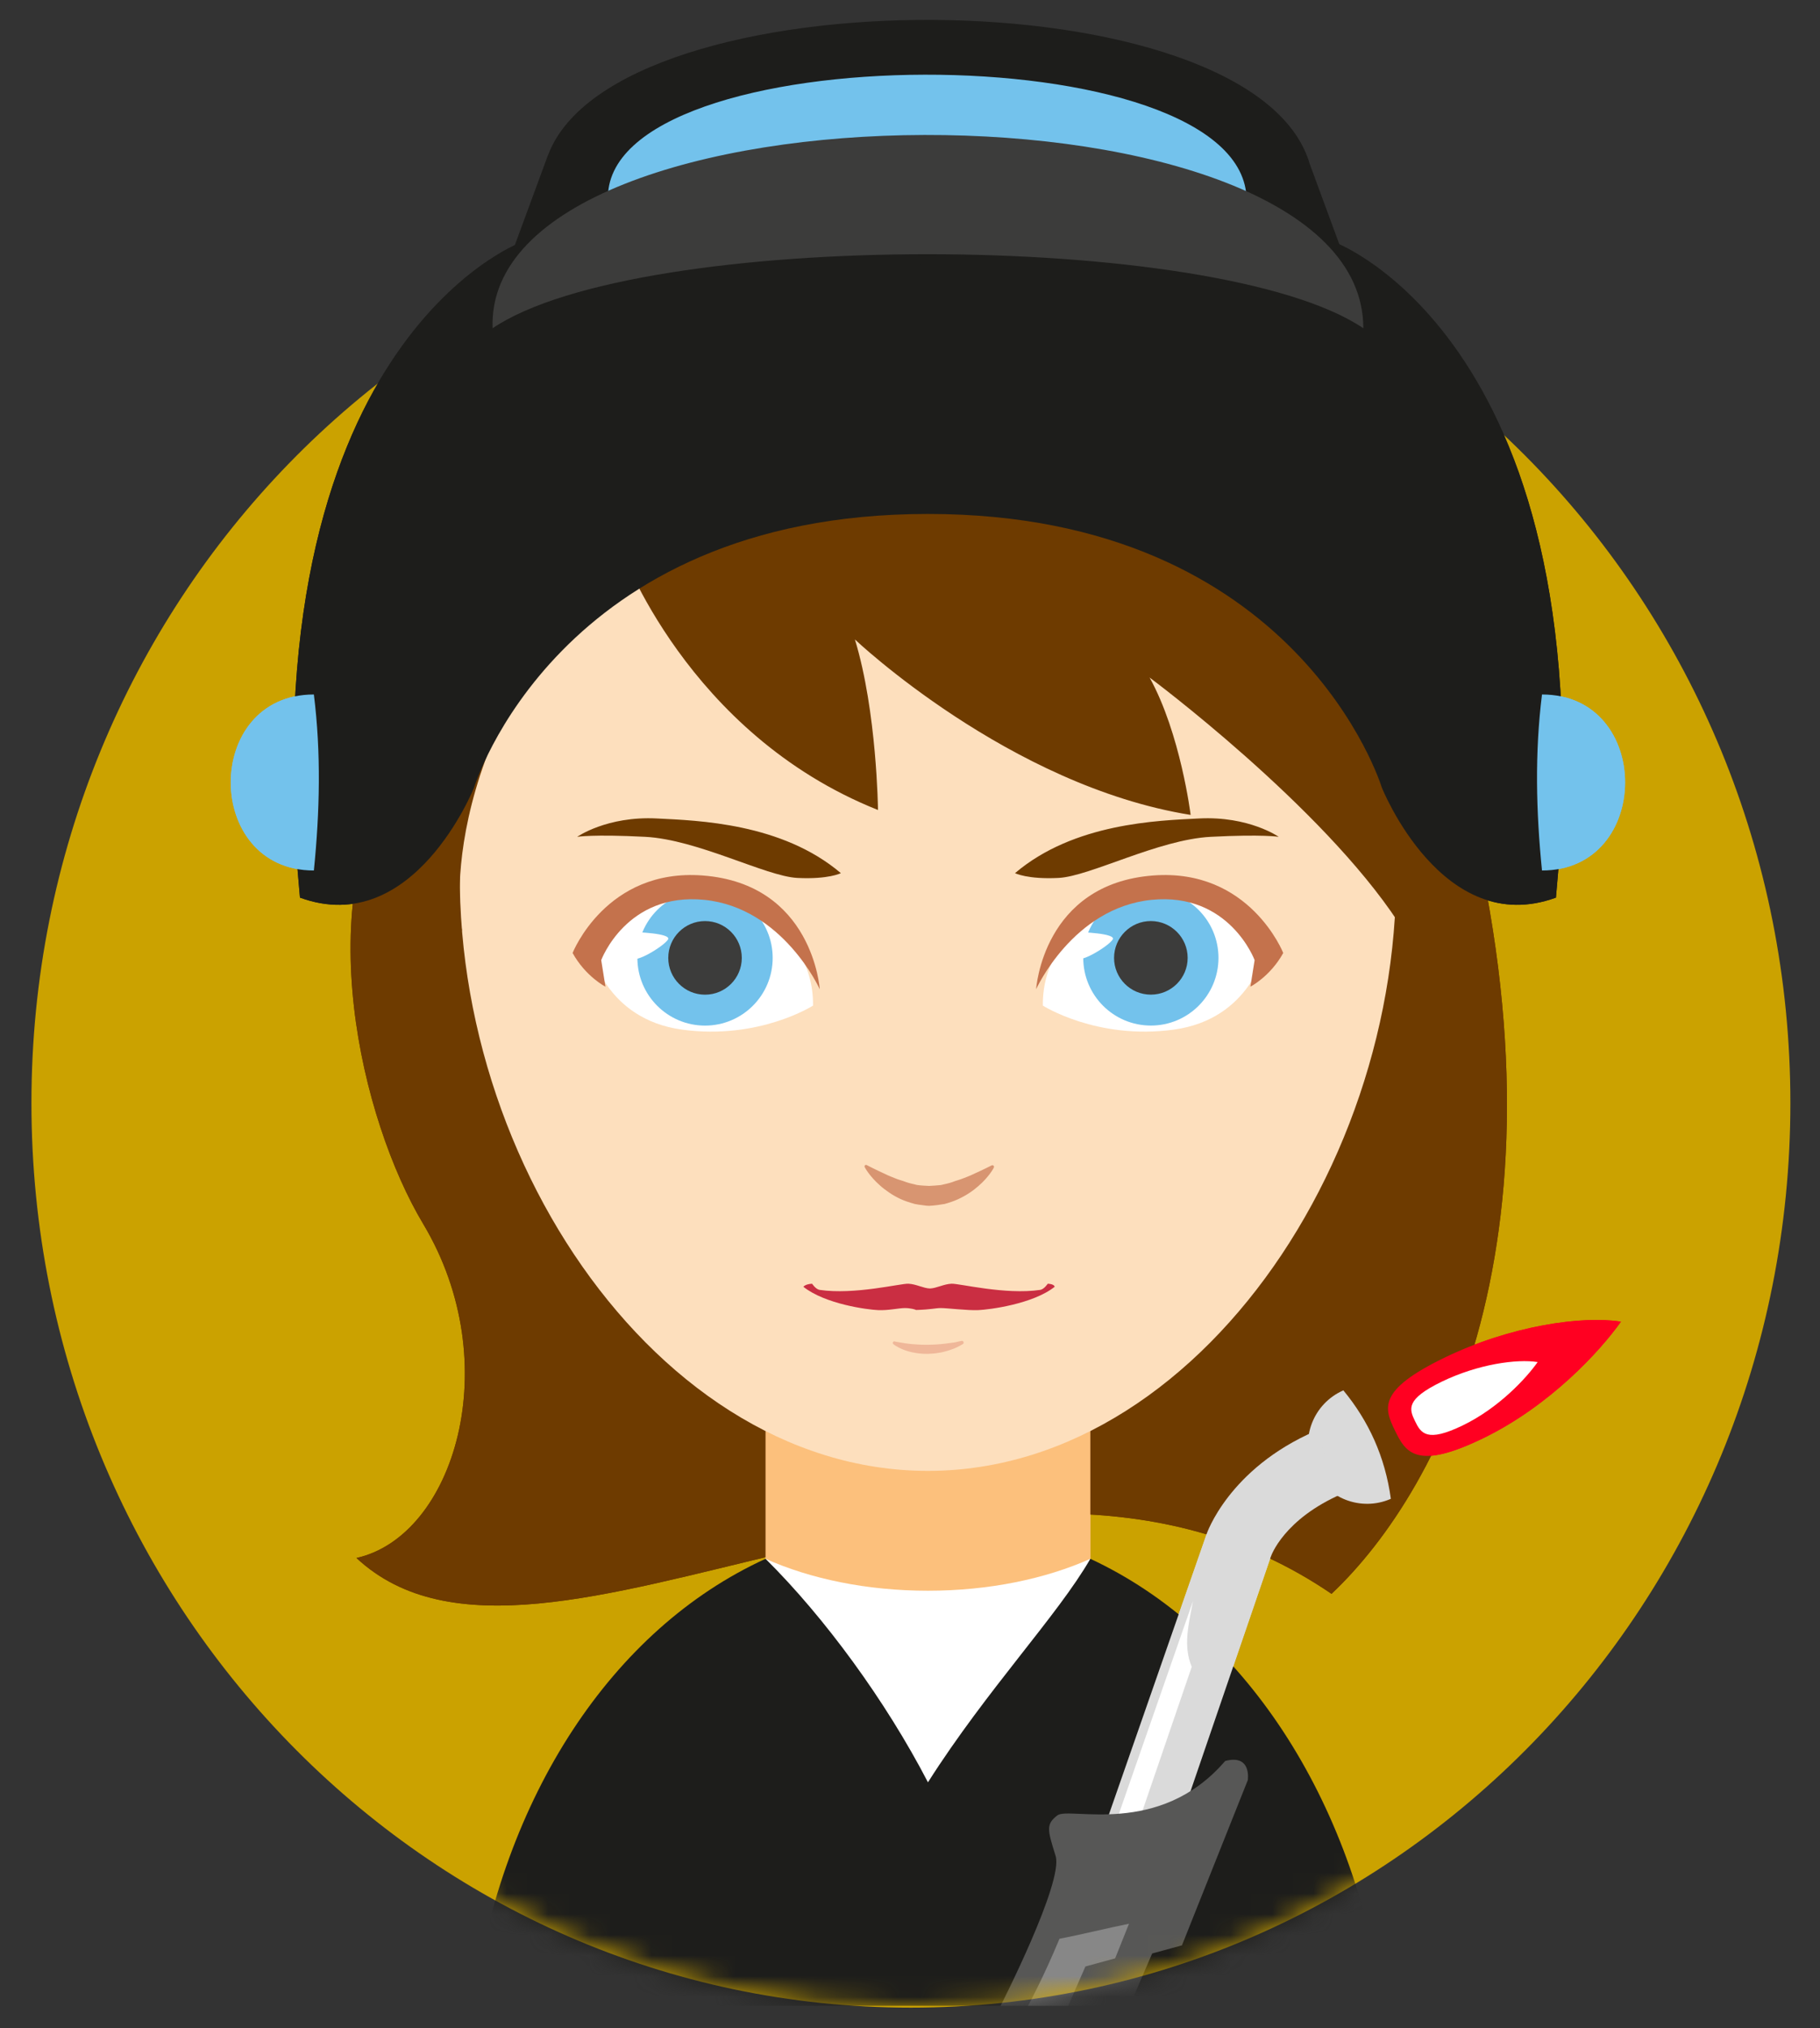
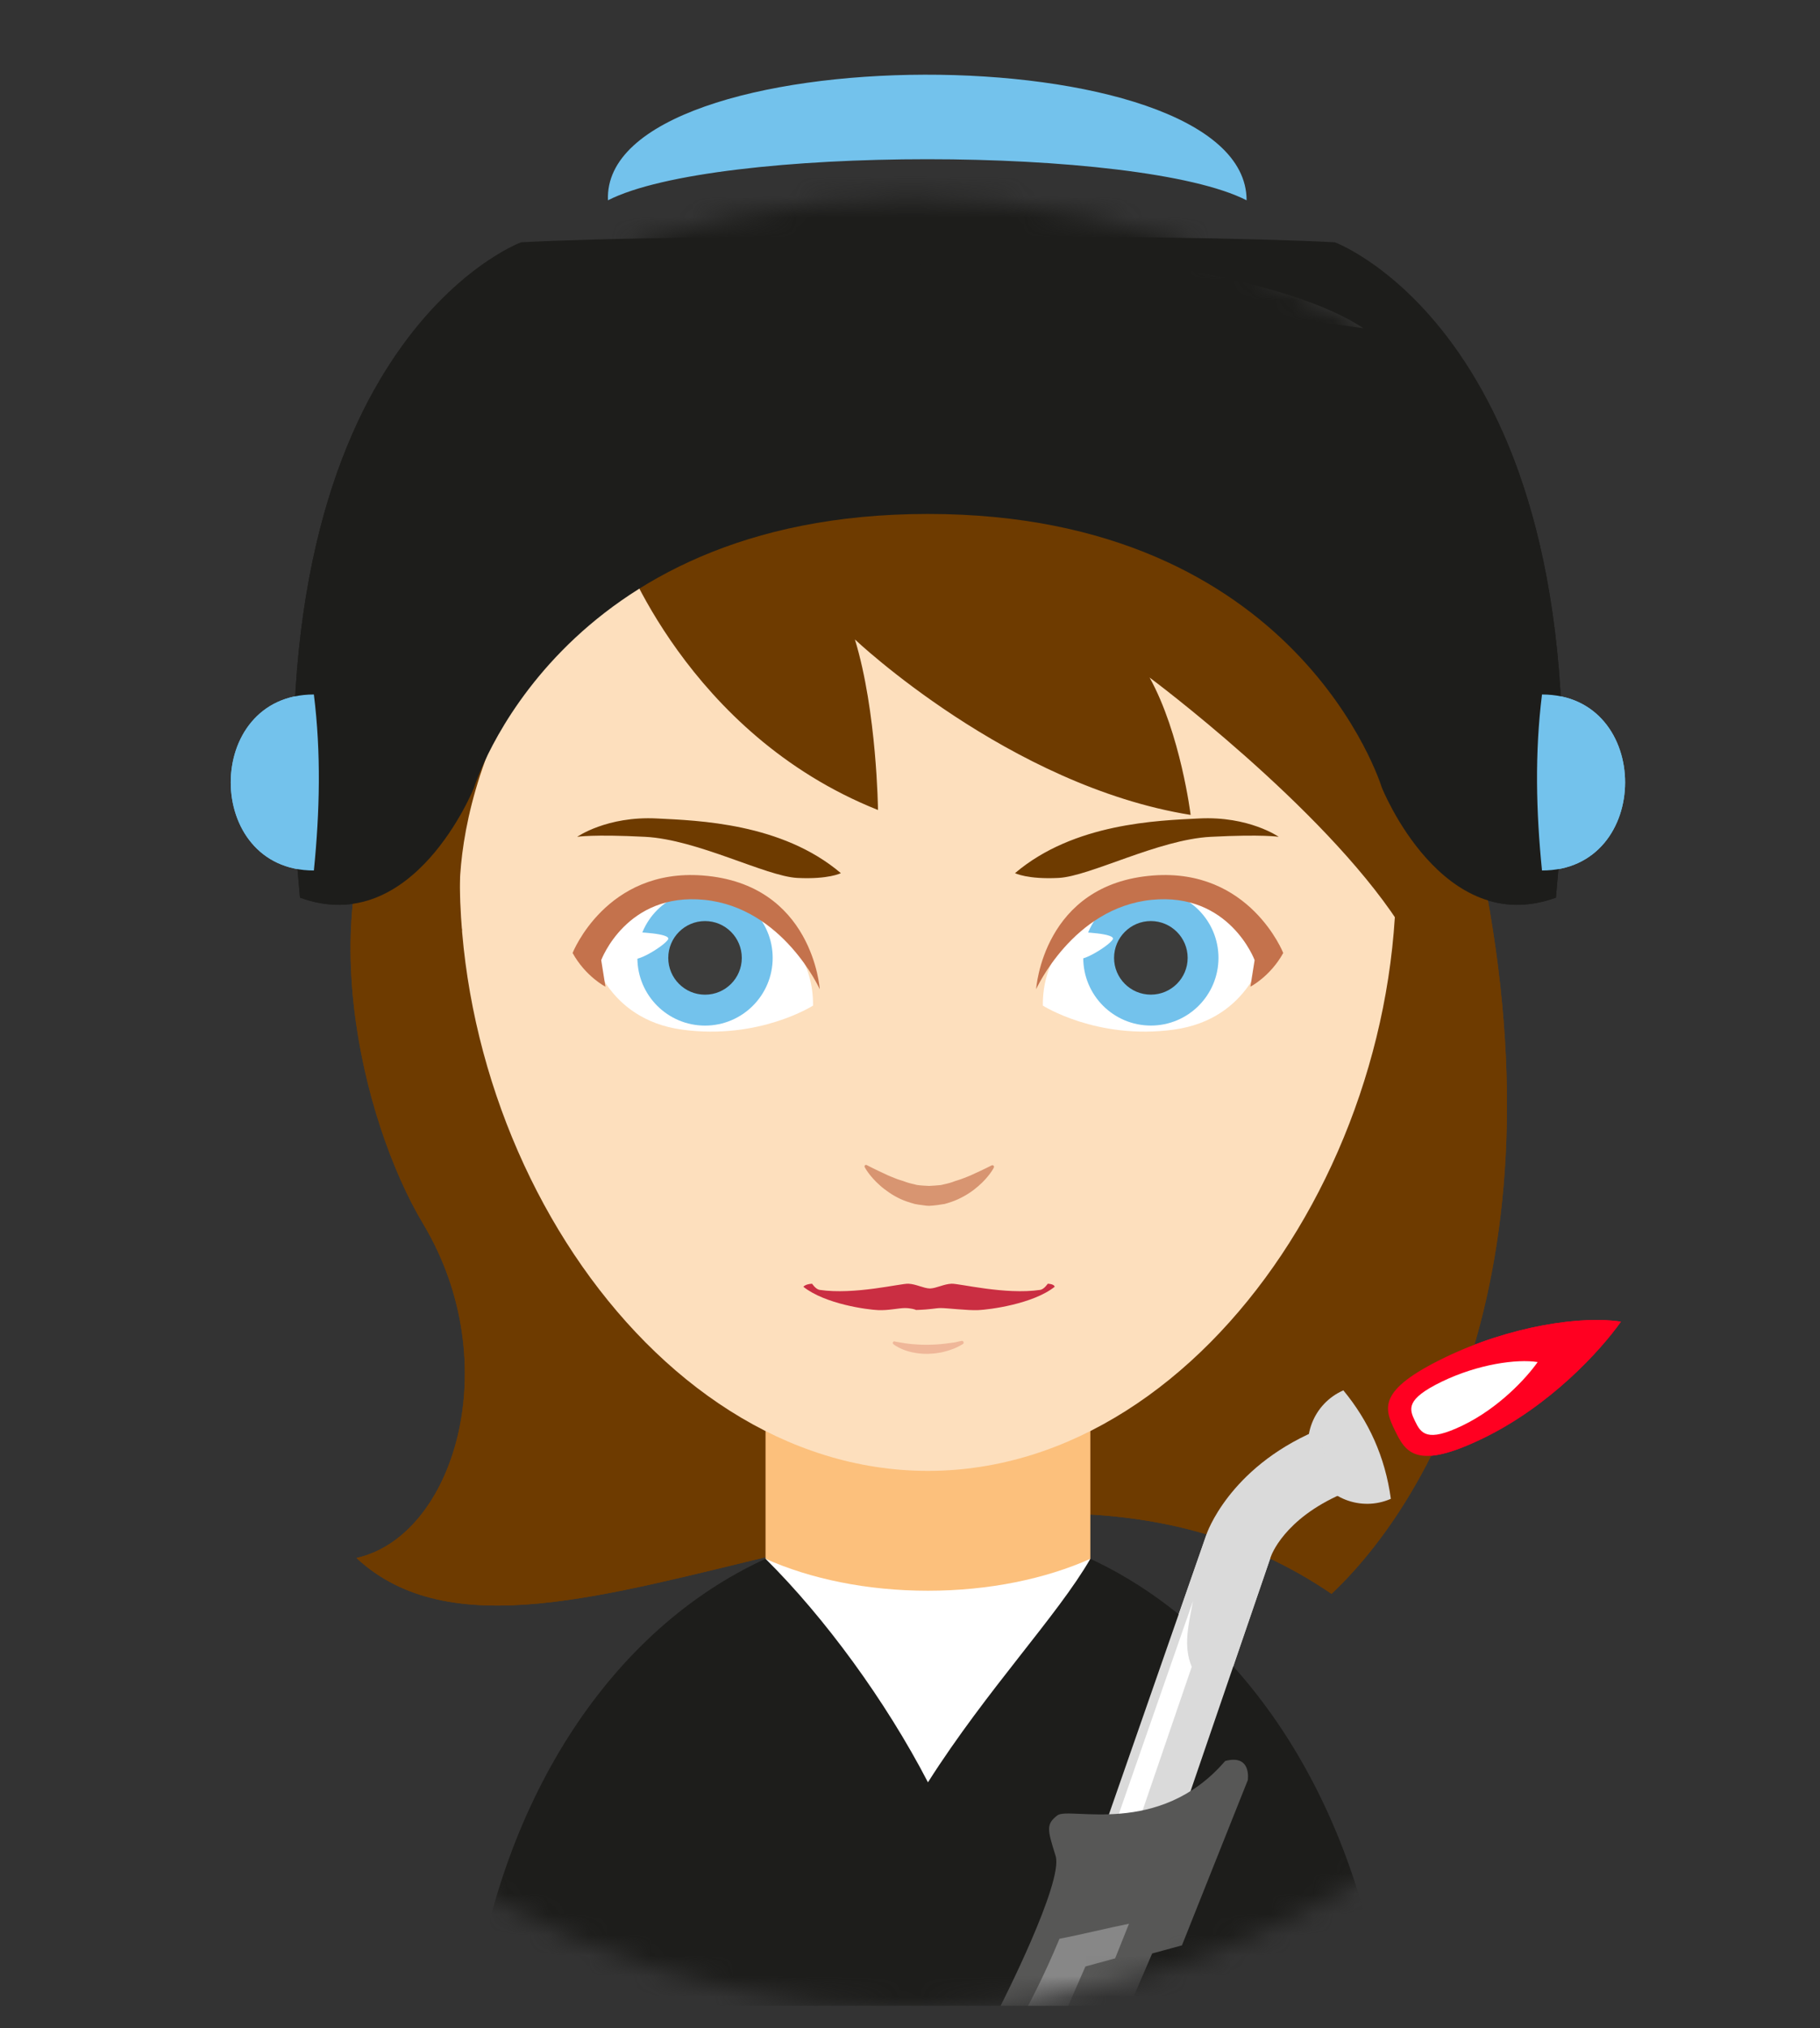
<svg xmlns="http://www.w3.org/2000/svg" width="88" height="98" viewBox="0 0 88 98" fill="none">
  <rect x="0" y="0" width="88" height="98" fill="#333333" stroke="none" />
-   <path d="M86.568 53.3C86.568 77.442 67.529 97.013 44.044 97.013C20.558 97.013 1.52 77.442 1.52 53.3C1.52 29.158 20.558 9.587 44.044 9.587C67.529 9.587 86.568 29.158 86.568 53.3Z" fill="#CBA200" />
  <path fill-rule="evenodd" clip-rule="evenodd" d="M20.463 59.144C24.515 65.908 21.946 74.238 17.235 75.285C26.196 83.638 47.739 65.674 64.381 77.017C69.794 71.919 76.519 58.977 70.492 37.157L65.519 38.117H24.216L19.243 37.157C14.972 43.525 17.428 54.079 20.463 59.144Z" fill="#6E3B00" />
-   <path fill-rule="evenodd" clip-rule="evenodd" d="M37.015 67.237H52.72V92.189H37.015V67.237Z" fill="#FCC07C" />
  <path fill-rule="evenodd" clip-rule="evenodd" d="M22.484 38.446C20.426 54.063 31.147 71.076 44.867 71.076C58.588 71.076 69.309 54.063 67.251 38.446C63.049 22.654 44.867 23.177 44.867 23.177C44.867 23.177 26.686 22.654 22.484 38.446Z" fill="#FDDFBD" />
  <path d="M22.339 44.979C22.339 44.979 20.629 36.506 30.021 26.489C30.021 26.489 33.198 35.459 42.452 39.14C42.452 39.14 42.403 34.388 41.336 30.899C41.336 30.899 48.8 37.972 57.569 39.378C57.569 39.378 57.085 35.453 55.585 32.74C55.585 32.74 63.901 38.919 67.617 44.577C67.617 44.577 74.817 38.667 74.237 26.891C58.647 14.907 23.36 12.752 15.665 31.598C13.729 36.338 18.393 40.776 22.339 44.979Z" fill="#6E3B00" />
  <path fill-rule="evenodd" clip-rule="evenodd" d="M25.191 11.709C25.191 11.709 11.975 16.59 14.504 43.375C20.002 45.382 22.924 38.053 22.924 38.053C22.924 38.053 26.94 24.835 44.868 24.835C62.796 24.835 66.812 38.053 66.812 38.053C66.812 38.053 69.735 45.381 75.232 43.375C77.762 16.59 64.545 11.709 64.545 11.709C56.937 11.298 32.799 11.298 25.191 11.709Z" fill="#1D1D1B" />
  <path fill-rule="evenodd" clip-rule="evenodd" d="M15.176 33.559C15.53 36.394 15.462 39.23 15.176 42.064C9.828 42.065 9.807 33.559 15.176 33.559Z" fill="#73C2EC" />
  <path fill-rule="evenodd" clip-rule="evenodd" d="M74.558 33.559C74.204 36.394 74.272 39.23 74.558 42.064C79.906 42.065 79.925 33.559 74.558 33.559Z" fill="#73C2EC" />
  <path fill-rule="evenodd" clip-rule="evenodd" d="M52.72 75.325L52.894 87.162H37.19L37.015 75.325C39.175 76.29 41.903 76.867 44.867 76.867C47.832 76.867 50.559 76.29 52.72 75.325Z" fill="white" />
-   <path fill-rule="evenodd" clip-rule="evenodd" d="M63.326 7.916C60.632 -1.291 29.746 -1.284 26.495 7.509L26.489 7.513L24.19 13.752C27.463 12.215 30.236 11.652 30.236 11.652L44.833 12.809L59.431 11.652C59.431 11.652 62.203 12.215 65.477 13.752L63.326 7.916Z" fill="#1D1D1B" />
  <path fill-rule="evenodd" clip-rule="evenodd" d="M60.275 9.679C60.275 1.516 29.056 1.657 29.396 9.679C34.578 7.032 55.092 7.032 60.275 9.679Z" fill="#73C2EC" />
-   <path fill-rule="evenodd" clip-rule="evenodd" d="M65.919 15.861C65.919 3.3 23.355 3.518 23.819 15.861C30.886 11.083 58.853 11.101 65.919 15.861Z" fill="#3C3C3B" />
+   <path fill-rule="evenodd" clip-rule="evenodd" d="M65.919 15.861C30.886 11.083 58.853 11.101 65.919 15.861Z" fill="#3C3C3B" />
  <path fill-rule="evenodd" clip-rule="evenodd" d="M67.25 72.426C65.802 73.06 64.115 72.401 63.481 70.954C62.847 69.507 63.506 67.819 64.954 67.185C66.166 68.653 66.97 70.376 67.25 72.426Z" fill="#DADADA" />
  <path d="M53.363 88.409L58.336 74.147V74.141C58.339 74.131 59.397 70.968 63.606 69.149L64.906 72.177C62.05 73.411 61.453 75.206 61.452 75.211H61.45L57.089 87.94L53.363 88.409Z" fill="#DADADA" />
  <path fill-rule="evenodd" clip-rule="evenodd" d="M54.02 87.878L55.16 87.735L57.623 80.543C57.201 79.547 57.467 78.506 57.682 77.371L54.02 87.878Z" fill="white" />
  <path fill-rule="evenodd" clip-rule="evenodd" d="M78.375 63.866C77.37 65.288 74.942 67.932 71.712 69.499C68.482 71.067 67.967 70.193 67.445 69.12C66.924 68.047 66.597 67.181 69.827 65.613C73.056 64.046 76.53 63.569 78.375 63.866Z" fill="#FF0021" />
-   <path fill-rule="evenodd" clip-rule="evenodd" d="M74.348 65.818C73.804 66.59 72.485 68.025 70.733 68.875C68.981 69.726 68.701 69.253 68.418 68.67C68.135 68.087 67.957 67.617 69.709 66.766C71.463 65.917 73.347 65.657 74.348 65.818Z" fill="white" />
  <path d="M43.258 64.82C43.258 64.82 43.275 64.824 43.297 64.829C43.318 64.834 43.354 64.841 43.397 64.849C43.487 64.866 43.614 64.888 43.765 64.911C43.839 64.92 43.921 64.93 44.01 64.942C44.096 64.95 44.187 64.959 44.282 64.962C44.376 64.973 44.473 64.974 44.574 64.979C44.673 64.985 44.773 64.979 44.874 64.982C44.976 64.979 45.077 64.976 45.175 64.973C45.276 64.965 45.373 64.959 45.468 64.953C45.564 64.939 45.655 64.931 45.743 64.923C45.83 64.914 45.911 64.9 45.989 64.889C46.066 64.877 46.137 64.874 46.201 64.86C46.263 64.847 46.318 64.829 46.363 64.821C46.454 64.809 46.508 64.792 46.508 64.792H46.515C46.553 64.792 46.59 64.829 46.593 64.871C46.596 64.9 46.581 64.933 46.558 64.947C46.558 64.947 46.511 64.976 46.426 65.022C46.34 65.066 46.221 65.134 46.065 65.188C45.987 65.213 45.905 65.251 45.814 65.274C45.723 65.297 45.627 65.327 45.526 65.349C45.423 65.362 45.319 65.381 45.211 65.398C45.101 65.407 44.99 65.417 44.88 65.42C44.769 65.417 44.657 65.423 44.549 65.41C44.441 65.401 44.333 65.392 44.231 65.37C44.127 65.356 44.03 65.33 43.937 65.304C43.844 65.279 43.759 65.25 43.683 65.219C43.527 65.158 43.405 65.09 43.321 65.041C43.28 65.013 43.249 64.993 43.226 64.976C43.207 64.959 43.195 64.95 43.195 64.95C43.164 64.926 43.157 64.88 43.182 64.847C43.201 64.821 43.232 64.812 43.258 64.82Z" fill="#EFB799" />
  <path d="M48.044 56.438C48.044 56.438 47.992 56.542 47.873 56.706C47.752 56.867 47.571 57.085 47.313 57.306C47.061 57.532 46.728 57.762 46.329 57.946C46.13 58.039 45.901 58.116 45.674 58.178C45.436 58.22 45.157 58.257 44.927 58.268L44.887 58.266L44.814 58.263L44.806 58.261L44.786 58.26L44.707 58.249L44.551 58.229C44.443 58.212 44.355 58.207 44.231 58.178C43.984 58.111 43.718 58.023 43.521 57.929C43.326 57.833 43.138 57.731 42.98 57.617C42.818 57.505 42.669 57.397 42.545 57.28C42.034 56.831 41.817 56.412 41.817 56.412L41.809 56.395C41.791 56.359 41.805 56.315 41.84 56.298C41.862 56.287 41.887 56.287 41.907 56.298C41.907 56.298 42 56.344 42.162 56.428C42.323 56.514 42.563 56.619 42.841 56.751C42.98 56.822 43.136 56.874 43.295 56.943C43.456 57.014 43.637 57.048 43.809 57.12C43.987 57.185 44.157 57.209 44.333 57.26C44.516 57.286 44.774 57.3 44.925 57.306C45.123 57.294 45.303 57.284 45.493 57.264C45.678 57.215 45.865 57.187 46.042 57.123C46.215 57.052 46.393 57.014 46.555 56.947C46.716 56.881 46.875 56.828 47.011 56.76C47.29 56.629 47.531 56.526 47.692 56.441C47.856 56.359 47.95 56.313 47.95 56.313C47.989 56.295 48.035 56.31 48.054 56.347C48.066 56.369 48.064 56.395 48.054 56.417L48.044 56.438Z" fill="#D89571" />
  <path d="M50.661 62.032C50.661 62.032 50.483 62.302 50.296 62.33C48.606 62.579 46.386 62.015 46.005 62.032C45.63 62.049 45.274 62.254 44.963 62.262C44.652 62.254 44.298 62.049 43.922 62.032C43.54 62.015 41.32 62.578 39.63 62.33C39.443 62.302 39.265 62.032 39.265 62.032C38.934 62.049 38.844 62.18 38.844 62.18C39.907 63.021 41.938 63.284 42.449 63.307C42.956 63.331 43.449 63.208 43.757 63.208C44.023 63.208 44.284 63.281 44.284 63.301V63.307C44.284 63.307 44.273 63.307 44.284 63.304C44.294 63.307 44.284 63.307 44.284 63.307V63.301C45.022 63.281 45.224 63.208 45.489 63.208C45.8 63.208 46.795 63.331 47.304 63.307C47.815 63.286 49.934 63.021 50.995 62.18C50.994 62.18 50.992 62.047 50.661 62.032Z" fill="#CA2E42" />
  <path d="M55.165 43.199C55.165 43.199 50.384 44.38 50.423 48.592C50.423 48.592 53.03 50.262 56.753 49.754C60.478 49.245 61.15 45.948 61.15 45.948C61.15 45.948 59.625 42.73 55.165 43.199Z" fill="white" />
  <path d="M58.915 46.287C58.915 48.091 57.452 49.557 55.646 49.557C53.84 49.557 52.377 48.093 52.377 46.287C52.377 44.481 53.84 43.016 55.646 43.016C57.453 43.016 58.915 44.481 58.915 46.287Z" fill="#73C2EC" />
  <path d="M52.173 45.039C52.173 45.039 53.985 45.092 53.801 45.398C53.619 45.704 52.193 46.588 52.031 46.288C51.868 45.987 51.91 45.17 52.173 45.039Z" fill="white" />
  <path d="M57.425 46.287C57.425 47.267 56.628 48.063 55.645 48.063C54.663 48.063 53.867 47.267 53.867 46.287C53.867 45.305 54.663 44.507 55.645 44.507C56.627 44.508 57.425 45.305 57.425 46.287Z" fill="#3C3C3B" />
  <path d="M50.099 47.799C50.099 47.799 51.877 43.865 55.678 43.483C59.443 43.104 60.663 46.395 60.663 46.395L60.459 47.678C60.459 47.678 61.416 47.19 62.047 46.05C62.047 46.05 60.428 41.948 55.757 42.305C50.423 42.708 50.099 47.799 50.099 47.799Z" fill="#C4724C" />
  <path d="M34.568 43.199C34.568 43.199 39.351 44.38 39.312 48.592C39.312 48.592 36.705 50.262 32.98 49.754C29.255 49.245 28.584 45.946 28.584 45.946C28.584 45.946 30.11 42.73 34.568 43.199Z" fill="white" />
  <path d="M30.819 46.288C30.819 48.093 32.282 49.559 34.089 49.559C35.895 49.559 37.36 48.094 37.36 46.288C37.36 44.48 35.895 43.018 34.089 43.018C32.282 43.016 30.819 44.48 30.819 46.288Z" fill="#73C2EC" />
  <path d="M30.673 45.039C30.673 45.039 32.484 45.092 32.3 45.398C32.117 45.704 30.695 46.588 30.529 46.288C30.367 45.987 30.407 45.17 30.673 45.039Z" fill="white" />
  <path d="M32.312 46.288C32.312 47.269 33.106 48.065 34.09 48.065C35.072 48.065 35.867 47.269 35.867 46.288C35.867 45.306 35.072 44.508 34.09 44.508C33.106 44.508 32.312 45.305 32.312 46.288Z" fill="#3C3C3B" />
  <path d="M39.636 47.799C39.636 47.799 37.858 43.865 34.059 43.483C30.29 43.104 29.07 46.395 29.07 46.395L29.274 47.678C29.274 47.678 28.317 47.19 27.686 46.05C27.686 46.05 29.305 41.948 33.975 42.305C39.311 42.708 39.636 47.799 39.636 47.799Z" fill="#C4724C" />
  <path d="M49.078 42.192C49.078 42.192 49.672 42.5 51.187 42.423C52.703 42.345 56.009 40.567 58.54 40.437C61.071 40.307 61.828 40.437 61.828 40.437C61.828 40.437 60.388 39.427 57.976 39.55C55.99 39.65 51.928 39.769 49.078 42.192Z" fill="#6E3B00" />
  <path d="M40.657 42.192C40.657 42.192 40.063 42.5 38.548 42.423C37.033 42.345 33.727 40.567 31.195 40.437C28.664 40.307 27.908 40.437 27.908 40.437C27.908 40.437 29.347 39.427 31.76 39.55C33.744 39.65 37.807 39.769 40.657 42.192Z" fill="#6E3B00" />
  <mask id="mask0" mask-type="alpha" maskUnits="userSpaceOnUse" x="1" y="9" width="86" height="89">
    <path d="M86.567 53.3C86.567 77.442 67.528 97.013 44.043 97.013C20.557 97.013 1.519 77.442 1.519 53.3C1.519 29.158 20.557 9.587 44.043 9.587C67.528 9.587 86.567 29.158 86.567 53.3Z" fill="#FFCC00" />
  </mask>
  <g mask="url(#mask0)">
    <path fill-rule="evenodd" clip-rule="evenodd" d="M20.463 59.144C24.515 65.908 21.946 74.238 17.235 75.285C26.196 83.638 47.739 65.674 64.381 77.017C69.794 71.919 76.519 58.977 70.492 37.157L65.519 38.117H24.216L19.243 37.157C14.972 43.525 17.428 54.079 20.463 59.144Z" fill="#6E3B00" />
    <path fill-rule="evenodd" clip-rule="evenodd" d="M37.015 67.237H52.72V92.189H37.015V67.237Z" fill="#FCC07C" />
    <path fill-rule="evenodd" clip-rule="evenodd" d="M22.484 38.446C20.426 54.063 31.147 71.076 44.867 71.076C58.588 71.076 69.309 54.063 67.251 38.446C63.049 22.654 44.867 23.177 44.867 23.177C44.867 23.177 26.686 22.654 22.484 38.446Z" fill="#FDDFBD" />
    <path d="M22.339 44.979C22.339 44.979 20.629 36.506 30.021 26.489C30.021 26.489 33.198 35.459 42.452 39.14C42.452 39.14 42.403 34.388 41.336 30.899C41.336 30.899 48.8 37.972 57.569 39.378C57.569 39.378 57.085 35.453 55.585 32.74C55.585 32.74 63.901 38.919 67.617 44.577C67.617 44.577 74.817 38.667 74.237 26.891C58.647 14.907 23.36 12.752 15.665 31.598C13.729 36.338 18.393 40.776 22.339 44.979Z" fill="#6E3B00" />
    <path fill-rule="evenodd" clip-rule="evenodd" d="M25.191 11.709C25.191 11.709 11.975 16.59 14.504 43.375C20.002 45.382 22.924 38.053 22.924 38.053C22.924 38.053 26.94 24.835 44.868 24.835C62.796 24.835 66.812 38.053 66.812 38.053C66.812 38.053 69.735 45.381 75.232 43.375C77.762 16.59 64.545 11.709 64.545 11.709C56.937 11.298 32.799 11.298 25.191 11.709Z" fill="#1D1D1B" />
    <path fill-rule="evenodd" clip-rule="evenodd" d="M15.176 33.559C15.53 36.394 15.462 39.23 15.176 42.064C9.828 42.065 9.807 33.559 15.176 33.559Z" fill="#73C2EC" />
    <path fill-rule="evenodd" clip-rule="evenodd" d="M74.558 33.559C74.204 36.394 74.272 39.23 74.558 42.064C79.906 42.065 79.925 33.559 74.558 33.559Z" fill="#73C2EC" />
    <path fill-rule="evenodd" clip-rule="evenodd" d="M52.72 75.325L52.894 87.162H37.19L37.015 75.325C39.175 76.29 41.903 76.867 44.867 76.867C47.832 76.867 50.559 76.29 52.72 75.325Z" fill="white" />
    <path fill-rule="evenodd" clip-rule="evenodd" d="M66.886 96.924C65.456 86.876 60.085 78.749 52.72 75.325C51.132 78.075 47.719 81.644 44.868 86.125C42.831 82.199 39.881 78.164 37.016 75.325C29.592 78.715 24.288 86.822 22.85 96.924H66.886Z" fill="#1D1D1B" />
    <path fill-rule="evenodd" clip-rule="evenodd" d="M63.326 7.916C60.632 -1.291 29.746 -1.284 26.495 7.509L26.489 7.513L24.19 13.752C27.463 12.215 30.236 11.652 30.236 11.652L44.833 12.809L59.431 11.652C59.431 11.652 62.203 12.215 65.477 13.752L63.326 7.916Z" fill="#1D1D1B" />
    <path fill-rule="evenodd" clip-rule="evenodd" d="M60.275 9.679C60.275 1.516 29.056 1.657 29.396 9.679C34.578 7.032 55.092 7.032 60.275 9.679Z" fill="#73C2EC" />
-     <path fill-rule="evenodd" clip-rule="evenodd" d="M65.919 15.861C65.919 3.3 23.355 3.518 23.819 15.861C30.886 11.083 58.853 11.101 65.919 15.861Z" fill="#3C3C3B" />
    <path fill-rule="evenodd" clip-rule="evenodd" d="M67.25 72.426C65.802 73.06 64.115 72.401 63.481 70.954C62.847 69.507 63.506 67.819 64.954 67.185C66.166 68.653 66.97 70.376 67.25 72.426Z" fill="#DADADA" />
    <path d="M53.363 88.409L58.336 74.147V74.141C58.339 74.131 59.397 70.968 63.606 69.149L64.906 72.177C62.05 73.411 61.453 75.206 61.452 75.211H61.45L57.089 87.94L53.363 88.409Z" fill="#DADADA" />
    <path fill-rule="evenodd" clip-rule="evenodd" d="M54.02 87.878L55.16 87.735L57.623 80.543C57.201 79.547 57.467 78.506 57.682 77.371L54.02 87.878Z" fill="white" />
    <path fill-rule="evenodd" clip-rule="evenodd" d="M48.379 96.925C48.379 96.925 51.433 90.948 51.041 89.683C50.648 88.418 50.561 88.157 51.127 87.721C51.695 87.285 56.052 88.803 59.238 85.095C60.535 84.747 60.333 86.02 60.333 86.02L57.149 94.004L55.709 94.396L54.619 96.928H48.379V96.925Z" fill="#575756" />
    <path fill-rule="evenodd" clip-rule="evenodd" d="M49.709 96.924C49.709 96.924 50.455 95.552 51.228 93.685C52.254 93.488 53.642 93.147 54.589 92.959L53.919 94.632L52.48 95.025L51.651 96.923H49.709V96.924Z" fill="#878787" />
    <path fill-rule="evenodd" clip-rule="evenodd" d="M78.375 63.866C77.37 65.288 74.942 67.932 71.712 69.499C68.482 71.067 67.967 70.193 67.445 69.12C66.924 68.047 66.597 67.181 69.827 65.613C73.056 64.046 76.53 63.569 78.375 63.866Z" fill="#FF0021" />
    <path fill-rule="evenodd" clip-rule="evenodd" d="M74.348 65.818C73.804 66.59 72.485 68.025 70.733 68.875C68.981 69.726 68.701 69.253 68.418 68.67C68.135 68.087 67.957 67.617 69.709 66.766C71.463 65.917 73.347 65.657 74.348 65.818Z" fill="white" />
    <path d="M43.258 64.82C43.258 64.82 43.275 64.824 43.297 64.829C43.318 64.834 43.354 64.841 43.397 64.849C43.487 64.866 43.614 64.888 43.765 64.911C43.839 64.92 43.921 64.93 44.01 64.942C44.096 64.95 44.187 64.959 44.282 64.962C44.376 64.973 44.473 64.974 44.574 64.979C44.673 64.985 44.773 64.979 44.874 64.982C44.976 64.979 45.077 64.976 45.175 64.973C45.276 64.965 45.373 64.959 45.468 64.953C45.564 64.939 45.655 64.931 45.743 64.923C45.83 64.914 45.911 64.9 45.989 64.889C46.066 64.877 46.137 64.874 46.201 64.86C46.263 64.847 46.318 64.829 46.363 64.821C46.454 64.809 46.508 64.792 46.508 64.792H46.515C46.553 64.792 46.59 64.829 46.593 64.871C46.596 64.9 46.581 64.933 46.558 64.947C46.558 64.947 46.511 64.976 46.426 65.022C46.34 65.066 46.221 65.134 46.065 65.188C45.987 65.213 45.905 65.251 45.814 65.274C45.723 65.297 45.627 65.327 45.526 65.349C45.423 65.362 45.319 65.381 45.211 65.398C45.101 65.407 44.99 65.417 44.88 65.42C44.769 65.417 44.657 65.423 44.549 65.41C44.441 65.401 44.333 65.392 44.231 65.37C44.127 65.356 44.03 65.33 43.937 65.304C43.844 65.279 43.759 65.25 43.683 65.219C43.527 65.158 43.405 65.09 43.321 65.041C43.28 65.013 43.249 64.993 43.226 64.976C43.207 64.959 43.195 64.95 43.195 64.95C43.164 64.926 43.157 64.88 43.182 64.847C43.201 64.821 43.232 64.812 43.258 64.82Z" fill="#EFB799" />
    <path d="M48.044 56.438C48.044 56.438 47.992 56.542 47.873 56.706C47.752 56.867 47.571 57.085 47.313 57.306C47.061 57.532 46.728 57.762 46.329 57.946C46.13 58.039 45.901 58.116 45.674 58.178C45.436 58.22 45.157 58.257 44.927 58.268L44.887 58.266L44.814 58.263L44.806 58.261L44.786 58.26L44.707 58.249L44.551 58.229C44.443 58.212 44.355 58.207 44.231 58.178C43.984 58.111 43.718 58.023 43.521 57.929C43.326 57.833 43.138 57.731 42.98 57.617C42.818 57.505 42.669 57.397 42.545 57.28C42.034 56.831 41.817 56.412 41.817 56.412L41.809 56.395C41.791 56.359 41.805 56.315 41.84 56.298C41.862 56.287 41.887 56.287 41.907 56.298C41.907 56.298 42 56.344 42.162 56.428C42.323 56.514 42.563 56.619 42.841 56.751C42.98 56.822 43.136 56.874 43.295 56.943C43.456 57.014 43.637 57.048 43.809 57.12C43.987 57.185 44.157 57.209 44.333 57.26C44.516 57.286 44.774 57.3 44.925 57.306C45.123 57.294 45.303 57.284 45.493 57.264C45.678 57.215 45.865 57.187 46.042 57.123C46.215 57.052 46.393 57.014 46.555 56.947C46.716 56.881 46.875 56.828 47.011 56.76C47.29 56.629 47.531 56.526 47.692 56.441C47.856 56.359 47.95 56.313 47.95 56.313C47.989 56.295 48.035 56.31 48.054 56.347C48.066 56.369 48.064 56.395 48.054 56.417L48.044 56.438Z" fill="#D89571" />
    <path d="M50.661 62.032C50.661 62.032 50.483 62.302 50.296 62.33C48.606 62.579 46.386 62.015 46.005 62.032C45.63 62.049 45.274 62.254 44.963 62.262C44.652 62.254 44.298 62.049 43.922 62.032C43.54 62.015 41.32 62.578 39.63 62.33C39.443 62.302 39.265 62.032 39.265 62.032C38.934 62.049 38.844 62.18 38.844 62.18C39.907 63.021 41.938 63.284 42.449 63.307C42.956 63.331 43.449 63.208 43.757 63.208C44.023 63.208 44.284 63.281 44.284 63.301V63.307C44.284 63.307 44.273 63.307 44.284 63.304C44.294 63.307 44.284 63.307 44.284 63.307V63.301C45.022 63.281 45.224 63.208 45.489 63.208C45.8 63.208 46.795 63.331 47.304 63.307C47.815 63.286 49.934 63.021 50.995 62.18C50.994 62.18 50.992 62.047 50.661 62.032Z" fill="#CA2E42" />
    <path d="M55.165 43.199C55.165 43.199 50.384 44.38 50.423 48.592C50.423 48.592 53.03 50.262 56.753 49.754C60.478 49.245 61.15 45.948 61.15 45.948C61.15 45.948 59.625 42.73 55.165 43.199Z" fill="white" />
    <path d="M58.915 46.287C58.915 48.091 57.452 49.557 55.646 49.557C53.84 49.557 52.377 48.093 52.377 46.287C52.377 44.481 53.84 43.016 55.646 43.016C57.453 43.016 58.915 44.481 58.915 46.287Z" fill="#73C2EC" />
    <path d="M52.173 45.039C52.173 45.039 53.985 45.092 53.801 45.398C53.619 45.704 52.193 46.588 52.031 46.288C51.868 45.987 51.91 45.17 52.173 45.039Z" fill="white" />
    <path d="M57.425 46.287C57.425 47.267 56.628 48.063 55.645 48.063C54.663 48.063 53.867 47.267 53.867 46.287C53.867 45.305 54.663 44.507 55.645 44.507C56.627 44.508 57.425 45.305 57.425 46.287Z" fill="#3C3C3B" />
    <path d="M50.099 47.799C50.099 47.799 51.877 43.865 55.678 43.483C59.443 43.104 60.663 46.395 60.663 46.395L60.459 47.678C60.459 47.678 61.416 47.19 62.047 46.05C62.047 46.05 60.428 41.948 55.757 42.305C50.423 42.708 50.099 47.799 50.099 47.799Z" fill="#C4724C" />
    <path d="M34.568 43.199C34.568 43.199 39.351 44.38 39.312 48.592C39.312 48.592 36.705 50.262 32.98 49.754C29.255 49.245 28.584 45.946 28.584 45.946C28.584 45.946 30.11 42.73 34.568 43.199Z" fill="white" />
    <path d="M30.819 46.288C30.819 48.093 32.282 49.559 34.089 49.559C35.895 49.559 37.36 48.094 37.36 46.288C37.36 44.48 35.895 43.018 34.089 43.018C32.282 43.016 30.819 44.48 30.819 46.288Z" fill="#73C2EC" />
    <path d="M30.673 45.039C30.673 45.039 32.484 45.092 32.3 45.398C32.117 45.704 30.695 46.588 30.529 46.288C30.367 45.987 30.407 45.17 30.673 45.039Z" fill="white" />
    <path d="M32.312 46.288C32.312 47.269 33.106 48.065 34.09 48.065C35.072 48.065 35.867 47.269 35.867 46.288C35.867 45.306 35.072 44.508 34.09 44.508C33.106 44.508 32.312 45.305 32.312 46.288Z" fill="#3C3C3B" />
    <path d="M39.636 47.799C39.636 47.799 37.858 43.865 34.059 43.483C30.29 43.104 29.07 46.395 29.07 46.395L29.274 47.678C29.274 47.678 28.317 47.19 27.686 46.05C27.686 46.05 29.305 41.948 33.975 42.305C39.311 42.708 39.636 47.799 39.636 47.799Z" fill="#C4724C" />
    <path d="M49.078 42.192C49.078 42.192 49.672 42.5 51.187 42.423C52.703 42.345 56.009 40.567 58.54 40.437C61.071 40.307 61.828 40.437 61.828 40.437C61.828 40.437 60.388 39.427 57.976 39.55C55.99 39.65 51.928 39.769 49.078 42.192Z" fill="#6E3B00" />
    <path d="M40.657 42.192C40.657 42.192 40.063 42.5 38.548 42.423C37.033 42.345 33.727 40.567 31.195 40.437C28.664 40.307 27.908 40.437 27.908 40.437C27.908 40.437 29.347 39.427 31.76 39.55C33.744 39.65 37.807 39.769 40.657 42.192Z" fill="#6E3B00" />
  </g>
</svg>